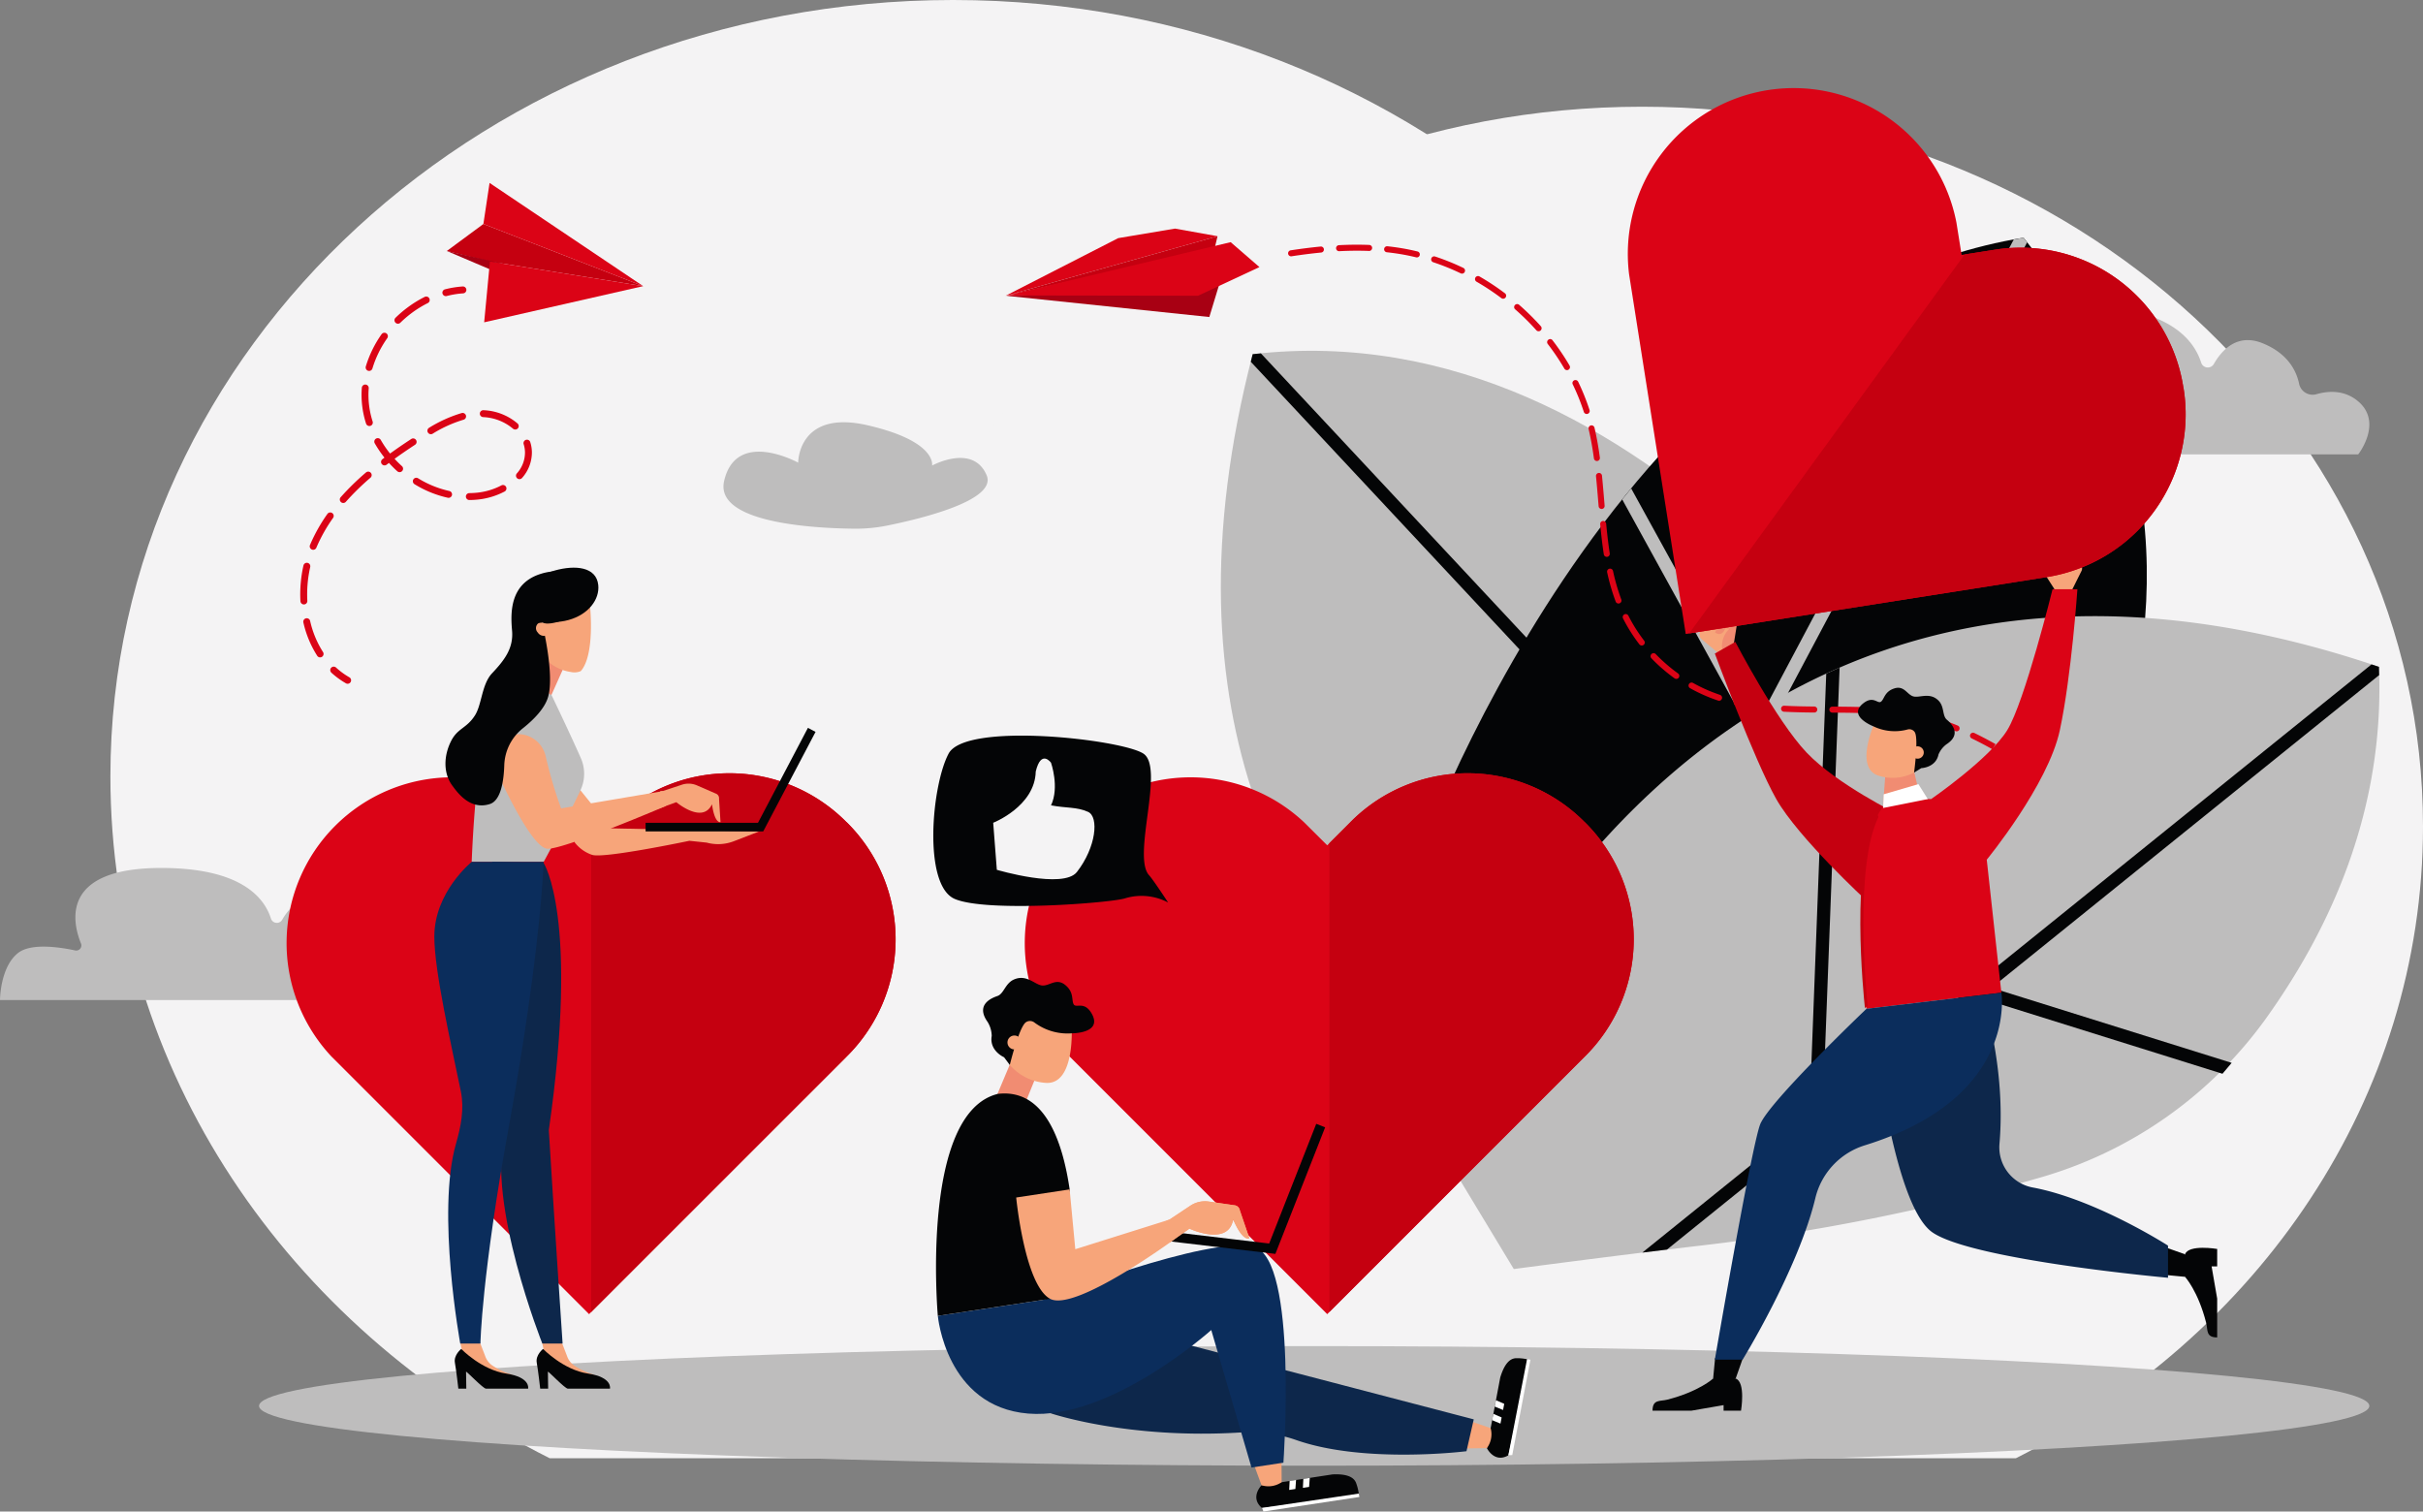
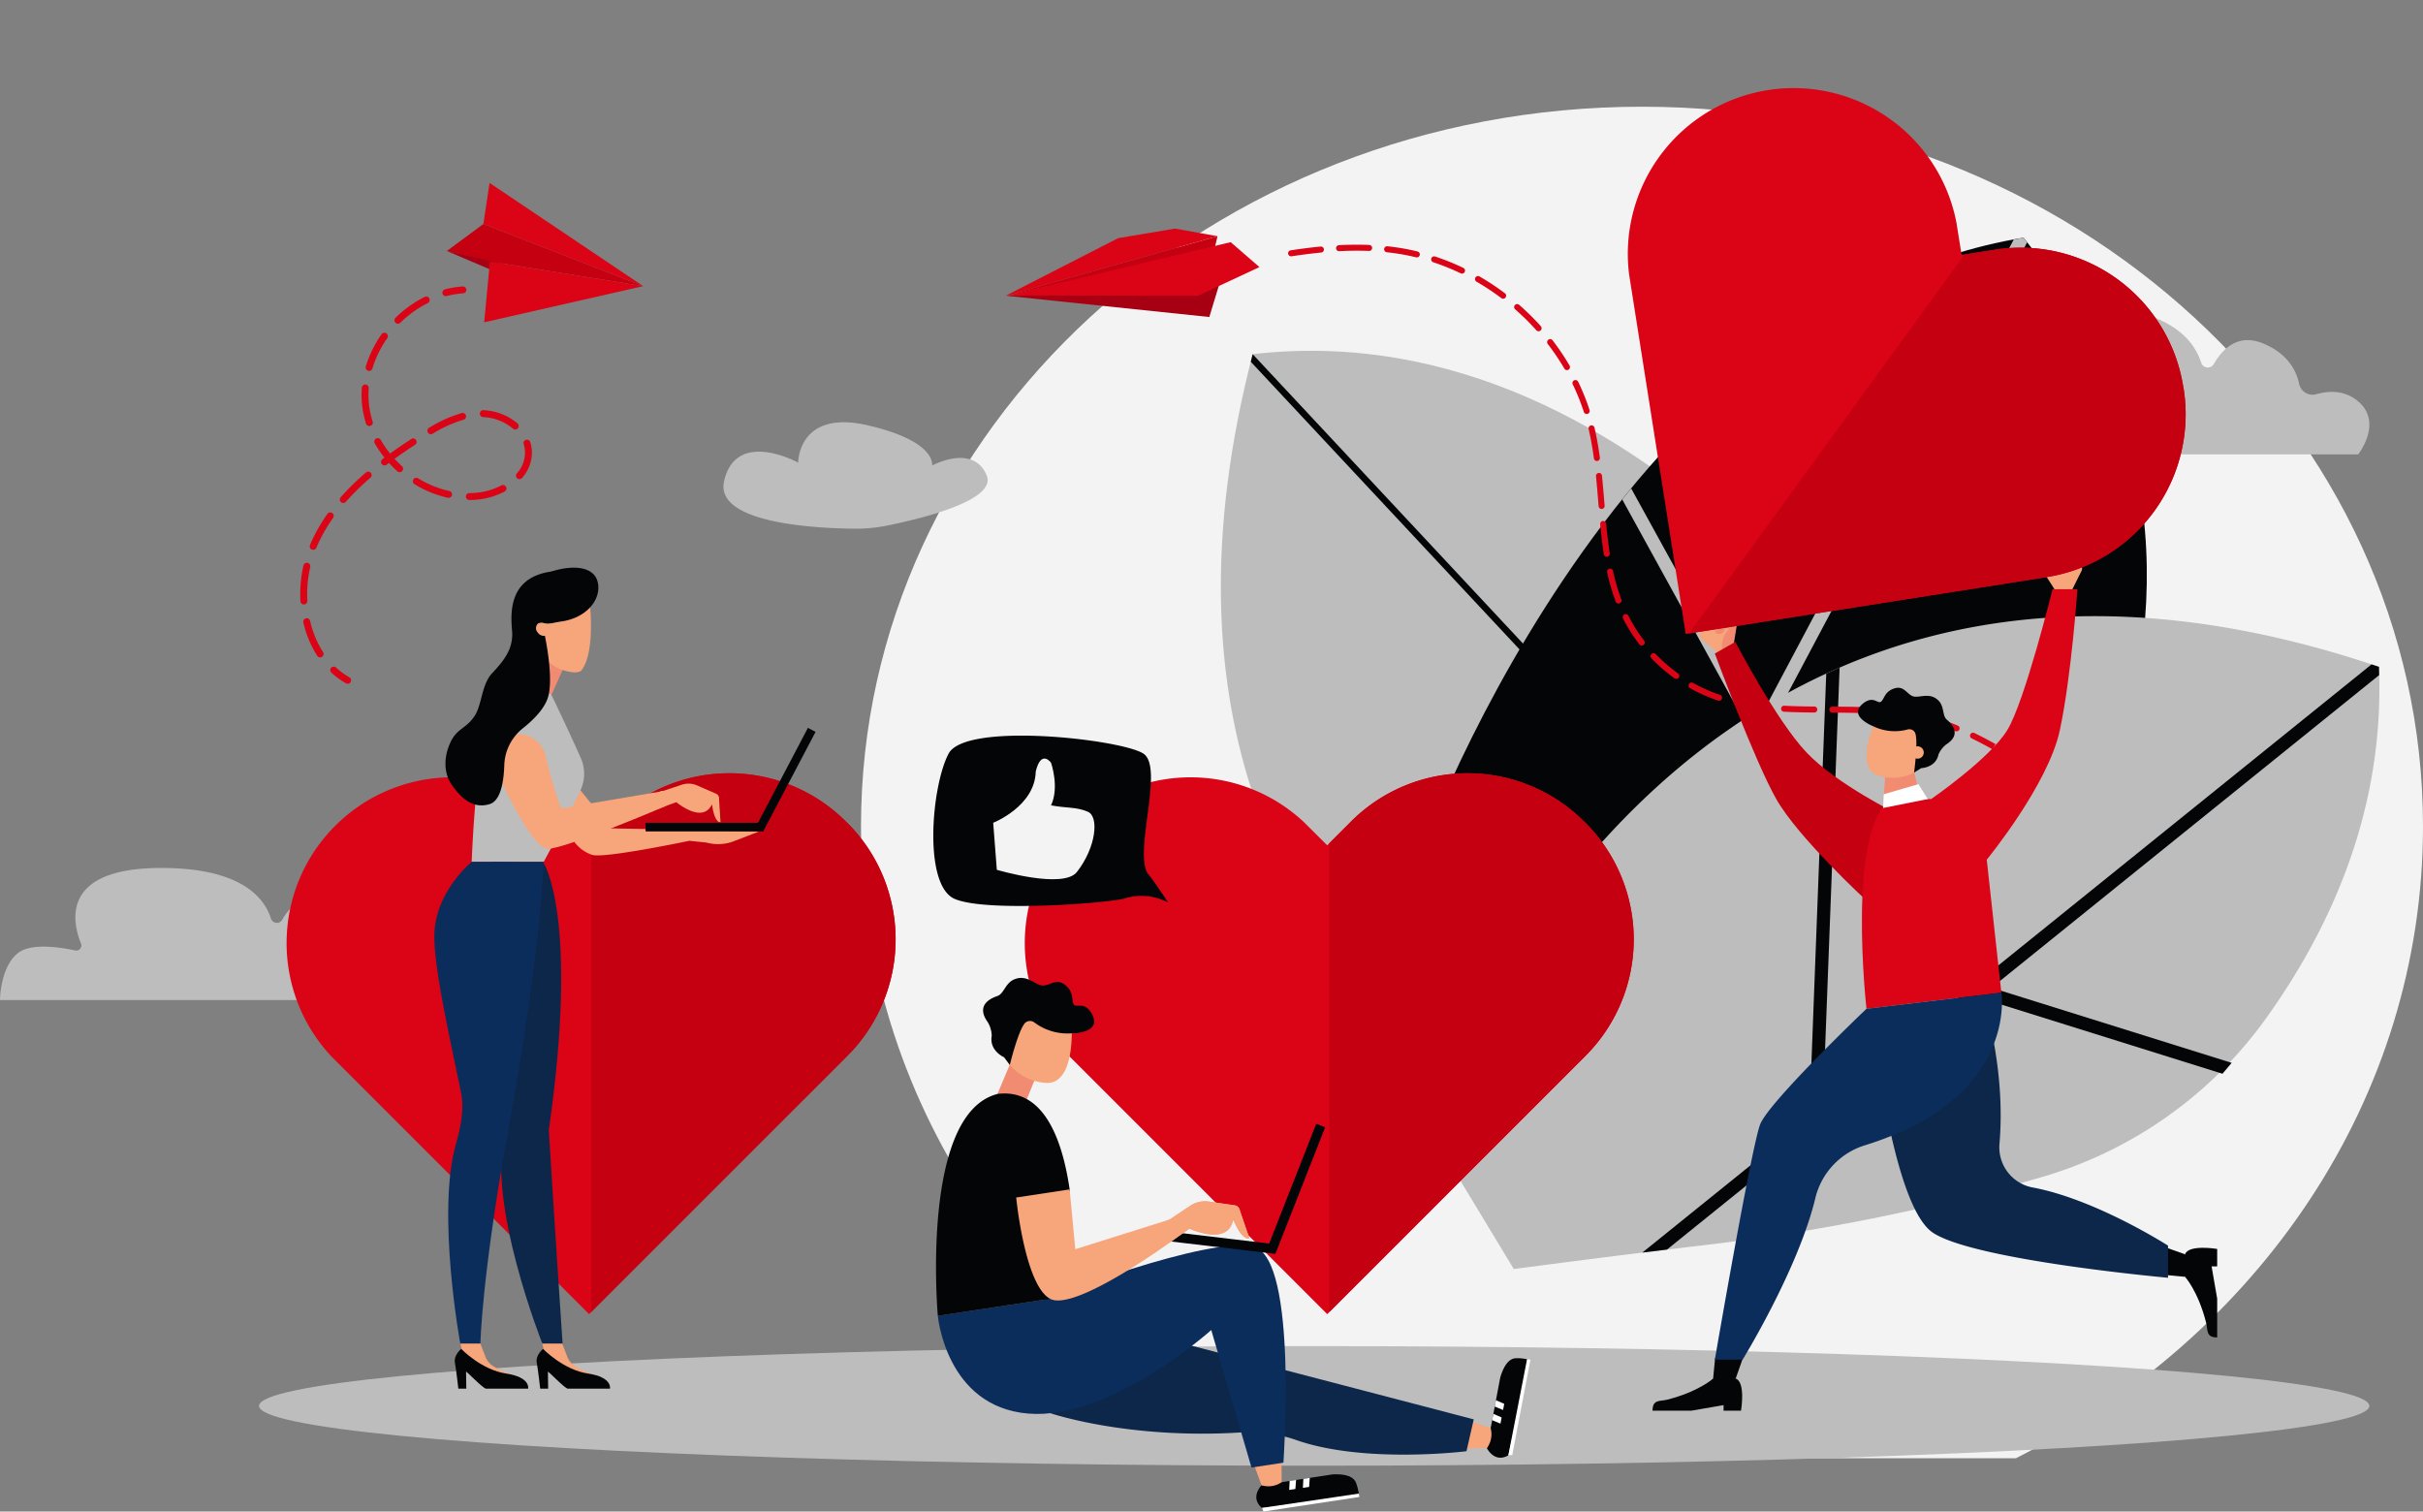
<svg xmlns="http://www.w3.org/2000/svg" width="703.744" height="438.999" viewBox="0 0 703.744 438.999">
  <rect x="0" y="0" width="703.744" height="438.999" fill="#808080" stroke="none" />
  <defs>
    <clipPath id="clip-path">
      <rect id="Rectangle_1892" data-name="Rectangle 1892" width="88.411" height="173.143" fill="none" />
    </clipPath>
    <clipPath id="clip-path-3">
      <rect id="Rectangle_1894" data-name="Rectangle 1894" width="88.411" height="173.143" transform="matrix(0.809, 0.588, -0.588, 0.809, 101.889, 0)" fill="none" />
    </clipPath>
  </defs>
  <g id="Groupe_1449" data-name="Groupe 1449" transform="translate(-195.163 -27.819)">
-     <path id="Tracé_796" data-name="Tracé 796" d="M579.7,451.343C655.723,413.082,707.29,338.75,707.29,253.318c0-124.54-109.579-225.5-244.75-225.5s-244.75,100.959-244.75,225.5c0,85.432,51.568,159.764,127.587,198.025Z" transform="translate(9.437)" fill="#f4f3f4" />
    <path id="Tracé_797" data-name="Tracé 797" d="M707.061,442.221C777.515,406.759,825.31,337.868,825.31,258.689c0-115.426-101.558-209-226.837-209s-226.837,93.571-226.837,209c0,79.179,47.793,148.07,118.248,183.532Z" transform="translate(73.598 9.123)" fill="#f4f3f4" />
    <ellipse id="Ellipse_162" data-name="Ellipse 162" cx="306.46" cy="17.368" rx="306.46" ry="17.368" transform="translate(270.4 418.773)" fill="#bebdbd" />
    <path id="Tracé_798" data-name="Tracé 798" d="M195.163,244.08h119.2s6.465-8.178,0-13.68c-3.568-3.037-7.78-2.722-10.84-1.829a3.57,3.57,0,0,1-4.42-2.794c-.724-3.363-2.957-7.761-9.374-10.361-6.314-2.558-10.306,1.348-12.616,5.361a1.793,1.793,0,0,1-3.242-.332c-2-6.334-8.976-14.73-31.888-14.73-29.143,0-25.905,15.491-23.3,21.93A1.485,1.485,0,0,1,217,229.668c-4.495-.961-12.838-2.206-16.579.731C195.163,234.524,195.163,244.08,195.163,244.08Z" transform="translate(0 74.19)" fill="#bebdbd" />
    <path id="Tracé_799" data-name="Tracé 799" d="M640.158,270.486l-5.793-7.006c-4.763-5.759-5.631-14.145-4.662-21.305l-32-86.65c-35.953-32.887-84.928-61.514-143.067-54.83-55.038,212.02,153.626,258.5,153.626,258.5L644.8,283.047Z" transform="translate(104.356 29.985)" fill="#bebdbd" />
-     <path id="Tracé_800" data-name="Tracé 800" d="M452.077,100.475c-.191.737-.368,1.467-.553,2.2L591.289,252.285,463.677,256.7q.988,1.892,2.014,3.745l129.051-4.462,40.331,43.172,1.668-3.8-80.4-86.062h0l16.911-72.058c-1.108-.82-2.221-1.637-3.347-2.44l-16.7,71.146L454.471,100.247c-.8.078-1.591.135-2.393.227Z" transform="translate(106.915 30.206)" fill="#040506" />
+     <path id="Tracé_800" data-name="Tracé 800" d="M452.077,100.475c-.191.737-.368,1.467-.553,2.2L591.289,252.285,463.677,256.7q.988,1.892,2.014,3.745l129.051-4.462,40.331,43.172,1.668-3.8-80.4-86.062h0l16.911-72.058c-1.108-.82-2.221-1.637-3.347-2.44l-16.7,71.146c-.8.078-1.591.135-2.393.227Z" transform="translate(106.915 30.206)" fill="#040506" />
    <path id="Tracé_801" data-name="Tracé 801" d="M496.369,332.015l-11.312-71.944S541.668,96.3,661.984,76.534C753.382,191.192,641,312.562,641,312.562L516.331,369.679Z" transform="translate(120.9 20.316)" fill="#040506" />
    <path id="Tracé_802" data-name="Tracé 802" d="M504.89,362l-2.16-4.074L575.551,220.7l-37.5-68.156q1.284-1.6,2.6-3.193l37.044,67.318L651.776,77.057c.945-.176,1.883-.367,2.837-.523.359.451.687.9,1.042,1.355l-39.68,74.773,69.438-16.554c.176.656.329,1.308.495,1.963l.414,1.742L613.594,157.15,547.468,281.759l122.8-25.165c-.7,1.464-1.41,2.912-2.126,4.331L545.149,286.13Z" transform="translate(128.27 20.316)" fill="#bebdbd" />
    <path id="Tracé_803" data-name="Tracé 803" d="M665.617,317.152h0a122.324,122.324,0,0,0,65.561-46.192C751.487,242.6,765.658,208.391,764,168.82,556.532,98.542,487.97,302.77,487.97,302.77l24.749,40.956s28.6-3.813,54.891-6.885A607.311,607.311,0,0,0,665.617,317.152Z" transform="translate(122.114 52.666)" fill="#bebdbd" />
    <path id="Tracé_804" data-name="Tracé 804" d="M745.733,164.7c-.723-.245-1.437-.473-2.155-.711L584.222,292.526l4.858-127.6q-1.96.848-3.881,1.736L580.285,295.7l-48.511,39.129,7.156-.874,90.707-73.166h0l70.643,22.095c.9-1.046,1.791-2.1,2.675-3.161l-69.747-21.814,112.58-90.81c-.021-.8-.02-1.6-.054-2.4Z" transform="translate(140.383 56.788)" fill="#040506" />
    <g id="Groupe_1419" data-name="Groupe 1419" transform="translate(492.851 246.752)">
      <path id="Heart" d="M567.837,200.534a47.847,47.847,0,0,0-67.664-.438c-.147.146-.292.29-.438.438l-6.7,6.7-6.732-6.7A48.153,48.153,0,0,0,418.239,268.6l74.795,74.795L567.828,268.6a47.848,47.848,0,0,0,.438-67.665q-.217-.219-.438-.436" transform="translate(-405.239 -180.657)" fill="#db0316" />
      <g id="Groupe_1418" data-name="Groupe 1418" transform="translate(88.412)">
        <g id="Groupe_1417" data-name="Groupe 1417" clip-path="url(#clip-path)">
          <path id="Heart-2" data-name="Heart" d="M567.837,200.534a47.847,47.847,0,0,0-67.664-.438c-.147.146-.292.29-.438.438l-6.7,6.7-6.732-6.7A48.153,48.153,0,0,0,418.239,268.6l74.795,74.795L567.828,268.6a47.848,47.848,0,0,0,.438-67.665q-.217-.219-.438-.436" transform="translate(-493.651 -180.657)" fill="#c50010" />
        </g>
      </g>
    </g>
    <g id="Groupe_1422" data-name="Groupe 1422" transform="translate(278.461 246.752)">
      <path id="Heart-3" data-name="Heart" d="M416.542,200.534a47.847,47.847,0,0,0-67.664-.438c-.146.146-.292.29-.436.438l-6.7,6.7-6.732-6.7A48.153,48.153,0,0,0,266.945,268.6l74.795,74.795,74.8-74.795a47.848,47.848,0,0,0,.436-67.665c-.145-.146-.291-.292-.436-.436" transform="translate(-253.946 -180.657)" fill="#db0316" />
      <g id="Groupe_1421" data-name="Groupe 1421" transform="translate(88.411)">
        <g id="Groupe_1420" data-name="Groupe 1420" clip-path="url(#clip-path)">
          <path id="Heart-4" data-name="Heart" d="M416.542,200.534a47.847,47.847,0,0,0-67.664-.438c-.146.146-.292.29-.436.438l-6.7,6.7-6.732-6.7A48.153,48.153,0,0,0,266.945,268.6l74.795,74.795,74.8-74.795a47.848,47.848,0,0,0,.436-67.665c-.145-.146-.291-.292-.436-.436" transform="translate(-342.357 -180.657)" fill="#c50010" />
        </g>
      </g>
    </g>
    <path id="Tracé_805" data-name="Tracé 805" d="M583.788,133.667H718.009s7.279-9.208,0-15.4c-4.017-3.419-8.76-3.066-12.205-2.062a4.016,4.016,0,0,1-4.977-3.146c-.816-3.785-3.331-8.739-10.557-11.667-7.108-2.879-11.6,1.518-14.206,6.037a2.018,2.018,0,0,1-3.65-.373c-2.253-7.133-10.106-16.588-35.907-16.588-32.815,0-29.169,17.444-26.235,24.695a1.672,1.672,0,0,1-1.9,2.28c-5.062-1.083-14.457-2.484-18.67.823C583.788,122.908,583.788,133.667,583.788,133.667Z" transform="translate(162.075 26.126)" fill="#bebdbd" />
    <g id="Groupe_1425" data-name="Groupe 1425" transform="translate(347.582 200.063)">
      <g id="Groupe_1424" data-name="Groupe 1424">
        <path id="Tracé_806" data-name="Tracé 806" d="M313.712,168.2l-4.182,9.341-6.806-6.133,4.8-13.608Z" transform="translate(-302.724 -145.856)" fill="#f18c72" />
        <g id="Groupe_1423" data-name="Groupe 1423" transform="translate(4.636)">
          <path id="Tracé_807" data-name="Tracé 807" d="M314.766,172.3a4.654,4.654,0,0,0,2.86-.262c4.138-4.688,2.718-18.5,2.718-18.5L315.5,149.37l-7.408,3.458-1.931,7.587c-.516,2.5.191,6.894,1.9,8.793h0A12.9,12.9,0,0,0,314.766,172.3Z" transform="translate(-305.995 -149.37)" fill="#f7a57a" />
        </g>
      </g>
    </g>
    <path id="Tracé_808" data-name="Tracé 808" d="M314.709,207.727a10.7,10.7,0,0,0,5.021,3.579c3.347,1.151,28.27-4.08,28.27-4.08l5.005.524a12.718,12.718,0,0,0,7.928-.41l7.329-2.834-43-.9L308.8,183.17Z" transform="translate(47.394 64.789)" fill="#f7a57a" />
    <path id="Tracé_809" data-name="Tracé 809" d="M307.26,167.4S297.324,180.124,295,188.491s-3.157,31.432-3.157,31.432h20.907s6-10.882,10.663-20.753a11.293,11.293,0,0,0,.129-9.381c-3.412-7.73-8.538-18.364-8.538-18.364Z" transform="translate(40.322 58.212)" fill="#bebdbd" />
    <g id="Groupe_1427" data-name="Groupe 1427" transform="translate(351.009 417.347)">
      <g id="Groupe_1426" data-name="Groupe 1426" transform="translate(1.526)">
        <path id="Tracé_810" data-name="Tracé 810" d="M311.88,302.706l1.658,4.314a5.541,5.541,0,0,0,2.259,2.867,21.7,21.7,0,0,0,5.709,2.593c-3.324,2.837-8.613-.126-11.637-2.222a7.4,7.4,0,0,1-2.957-4.284l-.693-3.268Z" transform="translate(-306.219 -302.706)" fill="#f7a57a" />
      </g>
      <path id="Tracé_811" data-name="Tracé 811" d="M307.029,304.289s-2.249,1.767-1.836,4.019,1,7.526,1,7.526h2.31l-.071-4.919c.007-.322,4.957,4.919,5.794,4.919h12.231s.812-3.317-6.37-4.384S307.029,304.289,307.029,304.289Z" transform="translate(-305.142 -302.046)" fill="#040506" />
    </g>
    <g id="Groupe_1429" data-name="Groupe 1429" transform="translate(327.237 417.347)">
      <g id="Groupe_1428" data-name="Groupe 1428" transform="translate(1.527)">
        <path id="Tracé_812" data-name="Tracé 812" d="M295.1,302.706l1.658,4.314a5.541,5.541,0,0,0,2.259,2.867,21.744,21.744,0,0,0,5.709,2.593c-3.323,2.837-8.611-.126-11.637-2.222a7.4,7.4,0,0,1-2.957-4.284l-.692-3.268Z" transform="translate(-289.444 -302.706)" fill="#f7a57a" />
      </g>
      <path id="Tracé_813" data-name="Tracé 813" d="M290.253,304.289s-2.247,1.767-1.836,4.019,1,7.526,1,7.526h2.311l-.072-4.919c.007-.322,4.957,4.919,5.8,4.919h12.229s.812-3.317-6.37-4.384S290.253,304.289,290.253,304.289Z" transform="translate(-288.367 -302.046)" fill="#040506" />
    </g>
    <path id="Tracé_814" data-name="Tracé 814" d="M311,204.831s10.374,15.551,1.495,77.541c1.4,23.431,4,61.992,4,61.992h-5.889s-16.324-41.072-10.846-61.531c1.3-20.264-3.72-78.367-3.72-78.367Z" transform="translate(42.072 73.67)" fill="#0d274b" />
    <path id="Tracé_815" data-name="Tracé 815" d="M295.043,204.465s-10.859,8.735-10.859,21.7c0,10.174,4.9,31.25,7.716,45.047,1.02,5.008-.011,10.181-1.421,15.094-5.742,20.009,1.236,58.054,1.236,58.054h5.858s.322-19.568,8.334-63.436c9.2-50.385,10.044-76.462,10.044-76.462Z" transform="translate(37.126 73.67)" fill="#0b2d5c" />
    <g id="Groupe_1430" data-name="Groupe 1430" transform="translate(382.676 239.216)">
      <path id="Tracé_816" data-name="Tracé 816" d="M361.645,207.081H327.49v-2.51h32.639l14.5-27.57,2.221,1.168Z" transform="translate(-327.49 -177.001)" fill="#040506" />
    </g>
    <path id="Tracé_817" data-name="Tracé 817" d="M296.043,186.177s10.907,25.394,16.152,25.394,34.268-12.413,34.268-12.413l-.771-4.333-29.636,5.021a130.059,130.059,0,0,1-4.45-15.029,8.268,8.268,0,0,0-6.392-6.384C298.207,177.108,296.043,186.177,296.043,186.177Z" transform="translate(42.072 62.758)" fill="#f7a57a" />
    <path id="Tracé_818" data-name="Tracé 818" d="M314.514,159.787s3.234,1.956,13.136-4.394c1.518.4-.9-13.876-13.716-9.684-8.969,2.936-8.539,11.617-8.125,16.421.446,5.189-2.255,8.613-5.821,12.408-2.993,3.183-2.946,9.036-4.94,12.185-2.453,3.876-5.053,3.65-7,7.581-2.036,4.115-2.315,9.146.411,12.84,1.549,2.1,5.161,7.163,10.877,5.359,3.208-1.012,4.073-6.613,4.214-11.332A14.29,14.29,0,0,1,309,190.449c3.083-2.454,6.449-5.817,7.35-9.326C318.119,174.24,314.514,159.787,314.514,159.787Z" transform="translate(38.079 48.844)" fill="#040506" />
    <path id="Tracé_819" data-name="Tracé 819" d="M305.613,155.686a2.1,2.1,0,0,1,2.708.723,1.813,1.813,0,0,1-.055,2.637,2.1,2.1,0,0,1-2.708-.723A1.812,1.812,0,0,1,305.613,155.686Z" transform="translate(45.817 53.221)" fill="#f7a57a" />
    <path id="Tracé_820" data-name="Tracé 820" d="M347.732,192.825a1.423,1.423,0,0,0-.847-1.468l-5.573-2.423a6.115,6.115,0,0,0-4.357-.194l-5.527,1.835-.747.03-.6,5.141c1.105-.405,1.751-.656,1.751-.656l3.5-1.271s7.628,6.465,10.354.6c.816,5.814,2.473,5.168,2.473,5.168Z" transform="translate(56.269 66.982)" fill="#f7a57a" />
    <path id="Tracé_821" data-name="Tracé 821" d="M302.845,155.109c1.1,3.973,6.744,5.879,12.612,4.258s9.052-6.027,8.637-10.128c-.544-5.385-6.744-5.878-12.61-4.257S301.748,151.137,302.845,155.109Z" transform="translate(44.831 48.523)" fill="#040506" />
    <path id="Tracé_822" data-name="Tracé 822" d="M454.186,333.172l20.617-3.157c2.782-.129,5.96.184,6.833,2.48a13.961,13.961,0,0,1,.775,3.1c-.6.968-28.09,4.152-28.09,4.152l-.133-.081C450.761,336.617,454.186,333.172,454.186,333.172Z" transform="translate(107.39 126.02)" fill="#040506" />
    <path id="Tracé_823" data-name="Tracé 823" d="M481.924,333.943l-28.09,4.151.409,1.055,27.87-4.234Z" transform="translate(107.878 127.669)" fill="#fff" />
    <g id="Groupe_1431" data-name="Groupe 1431" transform="translate(569.598 457.659)">
      <path id="Tracé_824" data-name="Tracé 824" d="M459.535,331.423l1.859-.27-.194,2.615-1.8.274Z" transform="translate(-459.399 -331.154)" fill="#fff" />
    </g>
    <g id="Groupe_1432" data-name="Groupe 1432" transform="translate(573.58 457.054)">
      <path id="Tracé_825" data-name="Tracé 825" d="M462.345,331l1.859-.27-.194,2.615-1.8.274Z" transform="translate(-462.209 -330.727)" fill="#fff" />
    </g>
    <path id="Tracé_826" data-name="Tracé 826" d="M452,327.91l2.459,6.653h0a6.76,6.76,0,0,0,5.548-.709l.292-.186-.05-7.013Z" transform="translate(107.115 124.629)" fill="#f7a57a" />
    <path id="Tracé_827" data-name="Tracé 827" d="M499.92,332.308l3.877-20.495c.8-2.665,2.155-5.559,4.61-5.62a13.926,13.926,0,0,1,3.178.3c.714.887-5.423,27.873-5.423,27.873l-.12.1C502.031,336.682,499.92,332.308,499.92,332.308Z" transform="translate(127.098 116.094)" fill="#040506" />
    <path id="Tracé_828" data-name="Tracé 828" d="M509.748,306.4l-5.424,27.873,1.131-.035,5.272-27.693Z" transform="translate(128.935 116.183)" fill="#fff" />
    <g id="Groupe_1433" data-name="Groupe 1433" transform="translate(628.539 438.443)">
      <path id="Tracé_829" data-name="Tracé 829" d="M500.993,319.436l.364-1.843,2.4,1.052-.341,1.79Z" transform="translate(-500.993 -317.593)" fill="#fff" />
    </g>
    <g id="Groupe_1434" data-name="Groupe 1434" transform="translate(629.292 434.487)">
      <path id="Tracé_830" data-name="Tracé 830" d="M501.524,316.644l.364-1.843,2.4,1.053-.341,1.789Z" transform="translate(-501.524 -314.802)" fill="#fff" />
    </g>
    <path id="Tracé_831" data-name="Tracé 831" d="M494.915,327.109l7.092-.106h0a6.765,6.765,0,0,0,1.176-5.468l-.078-.337-6.63-2.286Z" transform="translate(125.011 121.399)" fill="#f7a57a" />
    <path id="Tracé_832" data-name="Tracé 832" d="M410.522,324.533s22.432,7.629,55.315,5.555a40.773,40.773,0,0,1,16,2.216c19.912,6.958,49.439,3.239,49.439,3.239l2.113-9.252-98.442-25.7Z" transform="translate(89.815 113.758)" fill="#0d274b" />
    <path id="Tracé_833" data-name="Tracé 833" d="M403.358,245.928l-4.027,9.564,8.173,2.438,3.151-7.751Z" transform="translate(85.148 90.962)" fill="#f18c72" />
    <path id="Tracé_834" data-name="Tracé 834" d="M403.659,234.05l-2.444,12.932a2.031,2.031,0,0,1,1.165,2.938,2.421,2.421,0,0,1-.014.993,15.08,15.08,0,0,0,10.74,5.41c8.46.412,7.37-16.4,7.37-16.4Z" transform="translate(85.933 86.008)" fill="#f7a57a" />
    <path id="Tracé_835" data-name="Tracé 835" d="M399.169,245.079a8.05,8.05,0,0,0-1.19-4.034c-3.618-5.07,1.178-6.965,2.855-7.546,1.856-.643,2.247-3.633,4.722-4.757,3.778-1.716,6.214,1.6,8.339,1.719s4.044-2.283,6.653-.133,1.722,4.393,2.432,5.6,3.108-1.076,5.243,2.715c3.246,5.769-5.845,5.7-5.845,5.7a16.069,16.069,0,0,1-10.823-3.149A2.1,2.1,0,0,0,409,241.2c-1.981,1.674-4.583,12.327-4.583,12.327l-1.661-2.233S398.406,249.436,399.169,245.079Z" transform="translate(84.034 83.589)" fill="#040506" />
-     <path id="Tracé_836" data-name="Tracé 836" d="M401.681,242.376a2.019,2.019,0,1,0,1.693-2.3A2.021,2.021,0,0,0,401.681,242.376Z" transform="translate(86.118 88.512)" fill="#f7a57a" />
    <path id="Tracé_837" data-name="Tracé 837" d="M387.383,303.534s2.338,26.4,26.248,28.383S466.8,307.654,466.8,307.654l11.688,39.934,9.269-1.409s4.268-58.978-8.464-62.639-61.32,15.347-61.32,15.347Z" transform="translate(80.165 106.452)" fill="#0b2d5c" />
    <path id="Tracé_838" data-name="Tracé 838" d="M387.538,316.52l39.309-5.973a83.27,83.27,0,0,1-3.151-17.566,32.657,32.657,0,0,1,2.178-12.865c-2.147-15.019-7.615-29.642-20.9-28.063C382.286,257.607,387.538,316.52,387.538,316.52Z" transform="translate(80.01 93.467)" fill="#040506" />
    <path id="Tracé_839" data-name="Tracé 839" d="M479.269,258.155,465.6,292.918,430.922,288.8l-.327,2.761,36.807,4.366,14.453-36.758Z" transform="translate(98.186 96.061)" fill="#040506" />
    <path id="Tracé_840" data-name="Tracé 840" d="M403.445,273.953l15.527-2.358,1.642,17.37,27.357-8.606,6.072-4.036a7.65,7.65,0,0,1,5.328-1.2l7.532,1.093a1.783,1.783,0,0,1,1.506,1.495l2.741,8.023s-1.79,1.326-4.689-5.432c-1.362,7.991-12.7,2.688-12.7,2.688l-3.808,2.687s-29.293,21.661-36.665,17.688S403.445,273.953,403.445,273.953Z" transform="translate(86.864 101.666)" fill="#f7a57a" />
    <path id="Tracé_841" data-name="Tracé 841" d="M455.568,276.7a1.783,1.783,0,0,0-1.506-1.495l-7.532-1.093a7.65,7.65,0,0,0-5.328,1.2l-6.072,4.036-.894.282.974,6.406c1.2-.853,1.9-1.369,1.9-1.369l3.808-2.687s11.342,5.3,12.7-2.688c2.9,6.756,4.689,5.432,4.689,5.432Z" transform="translate(99.705 102.682)" fill="#f7a57a" />
    <path id="Tracé_842" data-name="Tracé 842" d="M401.279,94.173l32.694-16.733,16.51-2.769,12.342,2.211Z" transform="translate(85.96 19.54)" fill="#db0316" />
    <path id="Tracé_843" data-name="Tracé 843" d="M401.279,93.523l60.666-13.588.879-3.7" transform="translate(85.96 20.19)" fill="#c50010" />
    <path id="Tracé_844" data-name="Tracé 844" d="M463.294,86.169l-.081.123-2.818,9.264-59.009-6.17Z" transform="translate(86.005 24.335)" fill="#a80013" />
    <path id="Tracé_845" data-name="Tracé 845" d="M474.886,84.689l-8.368-7.237L401.557,92.926l55.5.087Z" transform="translate(86.076 20.699)" fill="#db0316" />
    <g id="Groupe_1435" data-name="Groupe 1435" transform="translate(569.282 98.886)">
      <path id="Tracé_846" data-name="Tracé 846" d="M548.266,170.518a45.136,45.136,0,0,1-5.711-2.694.875.875,0,0,0-.855,1.528,47.006,47.006,0,0,0,5.933,2.8q1.1.427,2.209.8a.866.866,0,0,0,.776-.109.852.852,0,0,0,.33-.441.873.873,0,0,0-.55-1.107Q549.327,170.927,548.266,170.518Z" transform="translate(-424.946 -40.543)" fill="#db0316" />
      <path id="Tracé_847" data-name="Tracé 847" d="M468.645,78.35c-2.739.265-5.593.625-8.726,1.1a.875.875,0,0,0,.264,1.73c3.1-.473,5.925-.829,8.631-1.09a.876.876,0,0,0-.169-1.743Z" transform="translate(-459.176 -77.814)" fill="#db0316" />
      <path id="Tracé_848" data-name="Tracé 848" d="M479.111,79.634a.875.875,0,0,0-.463-1.594c-2.8-.112-5.775-.088-8.825.072a.875.875,0,0,0,.092,1.747c3-.157,5.913-.181,8.665-.071A.862.862,0,0,0,479.111,79.634Z" transform="translate(-455.081 -77.97)" fill="#db0316" />
      <path id="Tracé_849" data-name="Tracé 849" d="M534.972,161.961a.861.861,0,0,0-1.236-.023.872.872,0,0,0-.023,1.236A48.806,48.806,0,0,0,540.439,169a.876.876,0,0,0,1.008.008.852.852,0,0,0,.213-.21.875.875,0,0,0-.2-1.22A47.469,47.469,0,0,1,534.972,161.961Z" transform="translate(-428.193 -43.056)" fill="#db0316" />
      <path id="Tracé_850" data-name="Tracé 850" d="M533.828,162.631a.874.874,0,0,0,.16-1.227q-.712-.929-1.38-1.89a45.251,45.251,0,0,1-3.194-5.358.875.875,0,0,0-1.175-.387.885.885,0,0,0-.387,1.176,47.154,47.154,0,0,0,3.317,5.566q.693,1,1.433,1.958a.874.874,0,0,0,1.192.186Z" transform="translate(-430.574 -46.398)" fill="#db0316" />
      <path id="Tracé_851" data-name="Tracé 851" d="M528.176,154.445a.868.868,0,0,0,.51-1.125,59.882,59.882,0,0,1-2.4-8.267.874.874,0,1,0-1.708.373,60.846,60.846,0,0,0,2.476,8.508A.872.872,0,0,0,528.176,154.445Z" transform="translate(-431.91 -50.281)" fill="#db0316" />
      <path id="Tracé_852" data-name="Tracé 852" d="M512.45,98.74q1.05,1.367,2.034,2.783c.986,1.424,1.926,2.9,2.792,4.374a.873.873,0,0,0,1.2.315c.02-.011.038-.024.058-.037a.876.876,0,0,0,.255-1.159c-.887-1.519-1.851-3.03-2.864-4.491q-1.005-1.45-2.084-2.853a.833.833,0,0,0-1.227-.16A.876.876,0,0,0,512.45,98.74Z" transform="translate(-437.034 -69.904)" fill="#db0316" />
      <path id="Tracé_853" data-name="Tracé 853" d="M517.546,106.965a63.87,63.87,0,0,1,3.218,8,.876.876,0,0,0,1.1.563.919.919,0,0,0,.227-.113.874.874,0,0,0,.333-.989,65.411,65.411,0,0,0-3.306-8.219.875.875,0,1,0-1.576.761Z" transform="translate(-434.869 -66.402)" fill="#db0316" />
      <path id="Tracé_854" data-name="Tracé 854" d="M505.81,91.676a71.193,71.193,0,0,1,6.146,6.069.874.874,0,0,0,1.149.136,1.017,1.017,0,0,0,.086-.068.876.876,0,0,0,.068-1.236,73.261,73.261,0,0,0-6.3-6.218.875.875,0,1,0-1.154,1.316Z" transform="translate(-439.852 -72.895)" fill="#db0316" />
      <path id="Tracé_855" data-name="Tracé 855" d="M497.1,85.3a.875.875,0,0,0,.758-1.577,69.278,69.278,0,0,0-8.21-3.317.875.875,0,0,0-.548,1.662A67.37,67.37,0,0,1,497.1,85.3Z" transform="translate(-446.949 -76.973)" fill="#db0316" />
      <path id="Tracé_856" data-name="Tracé 856" d="M523.991,135.212a.874.874,0,0,0,.8-.944l-.089-1.1c-.211-2.544-.421-5.09-.676-7.627a.875.875,0,1,0-1.742.176c.255,2.527.463,5.062.672,7.594l.092,1.1A.874.874,0,0,0,523.991,135.212Z" transform="translate(-432.859 -58.461)" fill="#db0316" />
      <path id="Tracé_857" data-name="Tracé 857" d="M505.132,90.8a.873.873,0,0,0,1.025.02.856.856,0,0,0,.2-.193.873.873,0,0,0-.173-1.224,72.558,72.558,0,0,0-7.38-4.883.875.875,0,1,0-.874,1.516A70.718,70.718,0,0,1,505.132,90.8Z" transform="translate(-443.197 -75.288)" fill="#db0316" />
      <path id="Tracé_858" data-name="Tracé 858" d="M599.438,179.653c1.939.937,3.938,1.987,6.062,3.176.084-.159.159-.316.245-.473.193-.354.408-.7.619-1.049-2.158-1.207-4.192-2.276-6.164-3.229a.875.875,0,1,0-.762,1.576Z" transform="translate(-400.886 -36.258)" fill="#db0316" />
      <path id="Tracé_859" data-name="Tracé 859" d="M523.932,134.6a.872.872,0,0,0-.788.954c.323,3.418.659,6.2,1.054,8.738a.875.875,0,0,0,1.729-.269c-.39-2.507-.721-5.25-1.043-8.634A.872.872,0,0,0,523.932,134.6Z" transform="translate(-432.5 -54.356)" fill="#db0316" />
      <path id="Tracé_860" data-name="Tracé 860" d="M590.83,174.516a.875.875,0,1,0-.453,1.691,67.093,67.093,0,0,1,8.166,2.786.875.875,0,1,0,.666-1.618A68.878,68.878,0,0,0,590.83,174.516Z" transform="translate(-404.73 -37.719)" fill="#db0316" />
      <path id="Tracé_861" data-name="Tracé 861" d="M551.529,171.222a.875.875,0,0,0-.391,1.7,70.578,70.578,0,0,0,8.735,1.407.877.877,0,0,0,.959-.781.873.873,0,0,0-.781-.959A69.645,69.645,0,0,1,551.529,171.222Z" transform="translate(-421.107 -39.089)" fill="#db0316" />
      <path id="Tracé_862" data-name="Tracé 862" d="M521.429,115.023a.875.875,0,0,0-.65,1.051c.608,2.595,1.112,5.382,1.538,8.521a.875.875,0,0,0,.983.751.888.888,0,0,0,.383-.149.872.872,0,0,0,.367-.836c-.432-3.2-.945-6.038-1.569-8.687A.875.875,0,0,0,521.429,115.023Z" transform="translate(-433.495 -62.527)" fill="#db0316" />
      <path id="Tracé_863" data-name="Tracé 863" d="M580.928,172.935a.875.875,0,0,0-.129,1.744,82.662,82.662,0,0,1,8.587,1.049.874.874,0,1,0,.312-1.72A83.856,83.856,0,0,0,580.928,172.935Z" transform="translate(-408.791 -38.367)" fill="#db0316" />
      <path id="Tracé_864" data-name="Tracé 864" d="M482.883,78.687q-1.526-.23-3.057-.394a.875.875,0,0,0-.187,1.74q1.494.159,2.983.383c1.841.278,3.7.643,5.517,1.088a.875.875,0,1,0,.415-1.7C486.683,79.348,484.774,78.972,482.883,78.687Z" transform="translate(-450.968 -77.837)" fill="#db0316" />
      <path id="Tracé_865" data-name="Tracé 865" d="M561.159,172.461a.875.875,0,1,0-.091,1.747c3.161.166,6.354.213,8.78.235a.86.86,0,0,0,.507-.156.875.875,0,0,0-.489-1.594C567.456,172.672,564.289,172.627,561.159,172.461Z" transform="translate(-417.029 -38.563)" fill="#db0316" />
      <path id="Tracé_866" data-name="Tracé 866" d="M570.995,172.645a.874.874,0,1,0-.01,1.749c2.654.013,5.735.034,8.723.135a.876.876,0,1,0,.058-1.75C576.754,172.678,573.659,172.656,570.995,172.645Z" transform="translate(-412.909 -38.486)" fill="#db0316" />
    </g>
    <path id="Tracé_867" data-name="Tracé 867" d="M297.366,73.727l-10.622,7.844,12.522,3.064,44.509,7.141Z" transform="translate(38.194 19.146)" fill="#c50010" />
    <path id="Tracé_868" data-name="Tracé 868" d="M286.744,79.262l19.684,8.375-3.487-4.722Z" transform="translate(38.194 21.454)" fill="#a80013" />
    <path id="Tracé_869" data-name="Tracé 869" d="M294.24,77.237l1.794-11.926,44.614,29.975Z" transform="translate(41.32 15.636)" fill="#db0316" />
    <path id="Tracé_870" data-name="Tracé 870" d="M340.582,88.566l-44.509-7.141L294.4,99.073Z" transform="translate(41.387 22.356)" fill="#db0316" />
    <g id="Groupe_1439" data-name="Groupe 1439" transform="translate(282.369 111.016)">
      <g id="Groupe_1436" data-name="Groupe 1436" transform="translate(41.283 0)">
        <path id="Tracé_871" data-name="Tracé 871" d="M286.033,88.933a1.006,1.006,0,0,1,.558-1.57,28.242,28.242,0,0,1,5.142-.83,1,1,0,1,1,.133,2,26.122,26.122,0,0,0-4.775.772A1.006,1.006,0,0,1,286.033,88.933Z" transform="translate(-285.836 -86.53)" fill="#db0316" />
      </g>
      <g id="Groupe_1437" data-name="Groupe 1437" transform="translate(0 2.93)">
        <path id="Tracé_872" data-name="Tracé 872" d="M261.648,192.961c-.013-.018-.026-.035-.035-.052a30.22,30.22,0,0,1-4-9.647,1,1,0,1,1,1.958-.451,28.244,28.244,0,0,0,3.725,9.008,1,1,0,0,1-1.651,1.142Zm-4.7-15.355a.988.988,0,0,1-.194-.543,37.947,37.947,0,0,1,.881-10.353,1.005,1.005,0,0,1,1.961.442,35.92,35.92,0,0,0-.837,9.806,1,1,0,0,1-1.811.648Zm2.705-15.87a1,1,0,0,1-.12-.982l.191-.448a48.429,48.429,0,0,1,4.869-8.577,1,1,0,1,1,1.641,1.158,46.439,46.439,0,0,0-4.668,8.22l-.177.417a1,1,0,0,1-1.736.213Zm8.733-13.594a1,1,0,0,1,.057-1.261,74.515,74.515,0,0,1,7.346-7.189,1,1,0,1,1,1.308,1.523,73.07,73.07,0,0,0-7.15,7,1,1,0,0,1-1.417.088A1.137,1.137,0,0,1,268.388,148.142Zm11.988-10.911a1,1,0,0,1,.2-1.4c.2-.149.391-.3.59-.444a32.821,32.821,0,0,1-2.823-4.158,1,1,0,0,1,1.746-.993,30.468,30.468,0,0,0,2.7,3.959c1.892-1.37,3.915-2.759,6.156-4.227a1,1,0,1,1,1.1,1.679c-2.161,1.417-4.118,2.759-5.946,4.078q1.016,1.112,2.138,2.127a1,1,0,1,1-1.346,1.491,33.354,33.354,0,0,1-2.419-2.423q-.34.253-.676.509a1,1,0,0,1-1.407-.191Zm-4.413-11.458a.931.931,0,0,1-.149-.292,27.225,27.225,0,0,1-1.224-10.394,1,1,0,0,1,2,.15,25.222,25.222,0,0,0,1.134,9.635,1,1,0,0,1-1.764.9Zm13.655,17.071a1,1,0,0,1,1.332-1.452A29.369,29.369,0,0,0,300,145.073a1,1,0,0,1-.431,1.963A31.411,31.411,0,0,1,289.9,143.1,1.022,1.022,0,0,1,289.618,142.844ZM275.9,109.789a1.006,1.006,0,0,1-.156-.886,32.517,32.517,0,0,1,4.58-9.364,1,1,0,0,1,1.644,1.155,30.417,30.417,0,0,0-4.3,8.786,1,1,0,0,1-1.77.309Zm29.11,37.5a1,1,0,0,1,.8-1.6,24.545,24.545,0,0,0,2.512-.152,19.453,19.453,0,0,0,6.8-2.09,1,1,0,1,1,.932,1.778,21.424,21.424,0,0,1-7.5,2.307,26.16,26.16,0,0,1-2.721.164A1,1,0,0,1,305.01,147.287Zm-11.176-19.12c-.02-.027-.038-.055-.057-.085a1.006,1.006,0,0,1,.353-1.376,39.228,39.228,0,0,1,9.463-4.272,1,1,0,1,1,.534,1.936,37.32,37.32,0,0,0-8.974,4.066A1,1,0,0,1,293.834,128.166ZM284.27,96.077a1.007,1.007,0,0,1,.1-1.312A34.192,34.192,0,0,1,288,91.676,32.683,32.683,0,0,1,292.85,88.7a1,1,0,0,1,.894,1.8,30.839,30.839,0,0,0-4.554,2.789,32.347,32.347,0,0,0-3.408,2.908,1,1,0,0,1-1.42-.014A1.09,1.09,0,0,1,284.27,96.077Zm35.292,45.146a1,1,0,0,1,.047-1.25,9.067,9.067,0,0,0,2.367-6.181,8.232,8.232,0,0,0-.383-2.311,1,1,0,1,1,1.914-.607,10.2,10.2,0,0,1,.476,2.877,11.161,11.161,0,0,1-2.851,7.53,1,1,0,0,1-1.416.108A.946.946,0,0,1,319.562,141.223Zm-10.5-18.016a.989.989,0,0,1-.2-.628,1.006,1.006,0,0,1,1.036-.972,16.214,16.214,0,0,1,9.908,3.85,1,1,0,0,1-1.314,1.52,14.373,14.373,0,0,0-8.658-3.363A1,1,0,0,1,309.066,123.207Z" transform="translate(-256.703 -88.598)" fill="#db0316" />
      </g>
      <g id="Groupe_1438" data-name="Groupe 1438" transform="translate(8.717 110.424)">
        <path id="Tracé_873" data-name="Tracé 873" d="M263.051,166.056a1.005,1.005,0,0,1,1.488-1.338,21.528,21.528,0,0,0,3.864,2.827,1,1,0,1,1-1,1.742,23.561,23.561,0,0,1-4.227-3.086A1.116,1.116,0,0,1,263.051,166.056Z" transform="translate(-262.855 -164.455)" fill="#db0316" />
      </g>
    </g>
    <path id="Tracé_874" data-name="Tracé 874" d="M454.66,227.062s-4.04-6.187-5.464-7.852c-5.169-5.347,4.563-31.247-1.716-35.392s-51.627-9.324-56.58,0-7.465,38.158,1.744,42.184,45.48,1.152,49.5-.156A16.482,16.482,0,0,1,454.66,227.062Z" transform="translate(79.779 62.88)" fill="#040506" />
    <path id="Tracé_875" data-name="Tracé 875" d="M398.733,201.939s12.12-4.74,12.358-14.893c1.586-6.555,4.438-2.538,4.438-2.538s2.5,7.115,0,12.371c4.468.863,7.472.407,10.767,1.9,3.188,1.45,2.357,10.257-3.241,17.445-3.976,5.11-23.269-.621-23.269-.621Z" transform="translate(84.898 64.839)" fill="#f4f3f4" />
    <g id="Groupe_1440" data-name="Groupe 1440" transform="translate(688.782 205.584)">
      <path id="Tracé_876" data-name="Tracé 876" d="M548.964,165.2l-4.894-4.091a1.611,1.611,0,0,1-.544-1.478l.211-1.312a1.607,1.607,0,0,1,.639-1.043l5.082-3.7a1.607,1.607,0,0,1,1.992.078l.6.512a1.6,1.6,0,0,1,.554,1.066l.76,7.883Z" transform="translate(-543.506 -153.266)" fill="#f7a57a" />
      <path id="Tracé_877" data-name="Tracé 877" d="M552.032,162.378l.894-5.568a1.539,1.539,0,0,0-1.627-1.78l-2.444.171c-.65.045-2.167,3.235-2.167,3.235s1.956,1.7,3.04-1.359a2.434,2.434,0,0,0,1.212.23,6.909,6.909,0,0,0-2.08,6.579Z" transform="translate(-542.179 -152.532)" fill="#f18c72" />
    </g>
    <path id="Tracé_878" data-name="Tracé 878" d="M546.644,162.769s11.464,31,17.832,42.246,26.21,29.509,26.21,29.509l9.225-25.051s-17.832-8.694-26.633-17.965-20.689-32.136-20.689-32.136Z" transform="translate(146.584 54.864)" fill="#c50010" />
    <g id="Groupe_1441" data-name="Groupe 1441" transform="translate(788.729 188.83)">
      <path id="Tracé_879" data-name="Tracé 879" d="M621.974,151.938l2.845-5.709a1.607,1.607,0,0,0-.094-1.572l-.717-1.117a1.6,1.6,0,0,0-1-.7l-6.14-1.359a1.6,1.6,0,0,0-1.794.87l-.341.706a1.609,1.609,0,0,0-.079,1.2l2.461,7.529Z" transform="translate(-613.816 -141.443)" fill="#f7a57a" />
      <path id="Tracé_880" data-name="Tracé 880" d="M617.333,151.054l-3.049-4.744a1.539,1.539,0,0,1,.778-2.281l2.308-.822c.615-.22,3.28,2.1,3.28,2.1s-1.109,2.345-3.33-.027a2.426,2.426,0,0,1-1.016.7,6.908,6.908,0,0,1,4.54,5.195Z" transform="translate(-614.038 -140.714)" fill="#f7a57a" />
    </g>
    <g id="Groupe_1442" data-name="Groupe 1442" transform="translate(823.839 390.001)">
      <path id="Tracé_881" data-name="Tracé 881" d="M643.011,291.995s3.778,4.071,6.143,13.357c.52,2.043-.176,4.247,3.2,4.247V298.332l-1.621-9.371h1.621V283.9s-8.278-1.41-9.34,1.546Z" transform="translate(-637.065 -283.343)" fill="#040506" />
      <path id="Tracé_882" data-name="Tracé 882" d="M638.815,291.488l5.946.571h0a5.727,5.727,0,0,0,.208-6.2l-.208-.349-5.946-2.1Z" transform="translate(-638.815 -283.408)" fill="#040506" />
    </g>
    <path id="Tracé_883" data-name="Tracé 883" d="M610.825,231.748s6.982,20.69,4.981,43.323a11.862,11.862,0,0,0,9.746,12.6c18.307,3.446,39.217,16.869,39.217,16.869v9.34s-56.59-5.094-68.392-13.162S579,240,579,240Z" transform="translate(160.08 85.048)" fill="#0d274b" />
    <path id="Tracé_884" data-name="Tracé 884" d="M585.091,209.726c-12.831,8.491-6.975,60.715-6.975,60.715l39.177-4.671-4.245-38.637s17.832-21.725,21.229-37.611,5.1-40.937,5.1-40.937h-7.219s-8.067,32.66-13.163,40.937-22.079,19.992-22.079,19.992Z" transform="translate(159.154 50.365)" fill="#db0316" />
    <g id="Groupe_1443" data-name="Groupe 1443" transform="translate(735.483 264.147)">
-       <path id="Tracé_885" data-name="Tracé 885" d="M578.592,250.426c-.568-5.64-3.772-40.88,3.144-54.9-.162-.307-.315-.618-.465-.931-7.758,14.532-3.9,52.461-3.473,56.437C578.057,250.824,578.327,250.627,578.592,250.426Z" transform="translate(-576.463 -194.594)" fill="#c50010" />
-     </g>
+       </g>
    <g id="Groupe_1444" data-name="Groupe 1444" transform="translate(675.128 422.246)">
      <path id="Tracé_886" data-name="Tracé 886" d="M551.476,310.359s-4.073,3.776-13.357,6.141c-2.043.521-4.248-.174-4.248,3.2h11.268l9.371-1.621V319.7h5.062s1.409-8.278-1.547-9.34Z" transform="translate(-533.871 -304.413)" fill="#040506" />
      <path id="Tracé_887" data-name="Tracé 887" d="M546.865,306.163l-.57,5.946h0a5.728,5.728,0,0,0,6.2.208l.347-.208,2.1-5.946Z" transform="translate(-528.69 -306.163)" fill="#040506" />
    </g>
    <g id="Groupe_1445" data-name="Groupe 1445" transform="translate(742.108 252.002)">
      <path id="Tracé_888" data-name="Tracé 888" d="M591.864,193.326l-1.712-7.3-8.389.938-.625,8.678a1.8,1.8,0,0,0,.173.173A23.858,23.858,0,0,1,591.864,193.326Z" transform="translate(-581.138 -186.023)" fill="#f18c72" />
    </g>
    <path id="Tracé_889" data-name="Tracé 889" d="M596.174,176.143l-2.2,11.487a1.8,1.8,0,0,0-1.923,2.048,2.165,2.165,0,0,0-.312.825,13.4,13.4,0,0,1-10.643.964c-7.125-2.422-.734-15.959-.734-15.959Z" transform="translate(159.546 61.593)" fill="#f7a57a" />
    <path id="Tracé_890" data-name="Tracé 890" d="M599.368,188.15a7.152,7.152,0,0,1,2.3-2.945c4.645-3.008,1.3-6.14.1-7.169-1.324-1.138-.67-3.737-2.348-5.473-2.562-2.651-5.66-.706-7.454-1.3s-2.6-3.207-5.454-2.283-2.857,3.069-3.839,3.836-2.218-1.9-5.22.533c-4.567,3.706,2.972,6.615,2.972,6.615a14.271,14.271,0,0,0,9.972.931,1.873,1.873,0,0,1,2.111.842c1.09,2.029-.24,11.684-.24,11.684l2.1-1.3S598.576,192,599.368,188.15Z" transform="translate(158.822 58.788)" fill="#040506" />
    <path id="Tracé_891" data-name="Tracé 891" d="M590.278,183.481a1.794,1.794,0,1,1-.648-2.453A1.792,1.792,0,0,1,590.278,183.481Z" transform="translate(163.387 63.794)" fill="#f7a57a" />
    <path id="Tracé_892" data-name="Tracé 892" d="M590.686,235.953s-28.354,26.993-30.89,33.594-13.152,68.306-13.152,68.306h8.067s16.183-26.3,21.131-46.944a21.233,21.233,0,0,1,14.38-15.311c44.66-13.836,39.64-44.315,39.64-44.315Z" transform="translate(146.584 84.854)" fill="#0b2d5c" />
    <path id="Tracé_893" data-name="Tracé 893" d="M581.3,191.482l-.173,3.976,12.978-2.589-2.72-4.333Z" transform="translate(160.967 67.027)" fill="#fff" />
    <path id="Tracé_894" data-name="Tracé 894" d="M343.639,131.42c-2.8,12.163,25.881,13.726,37.7,13.857a46.34,46.34,0,0,0,9.748-.925c9.993-2.028,31.868-7.35,28.8-14.586-3.958-9.337-15.848-2.827-15.848-2.827s1.492-7.048-18.742-11.7-20.152,10.856-20.152,10.856S347.155,116.143,343.639,131.42Z" transform="translate(61.842 36.093)" fill="#bebdbd" />
    <g id="Groupe_1448" data-name="Groupe 1448" transform="translate(667.946 53.373)">
      <path id="Heart-5" data-name="Heart" d="M690.177,132.938a47.845,47.845,0,0,0-54.45-40.172c-.2.031-.407.062-.611.1l-9.363,1.475-1.5-9.381a48.154,48.154,0,0,0-95.082,14.977l16.459,104.487L650.12,187.962a47.845,47.845,0,0,0,40.171-54.45c-.031-.2-.062-.408-.1-.611" transform="translate(-528.802 -45.852)" fill="#db0316" />
      <g id="Groupe_1447" data-name="Groupe 1447" transform="translate(11.202 27.359)">
        <g id="Groupe_1446" data-name="Groupe 1446" clip-path="url(#clip-path-3)">
          <path id="Heart-6" data-name="Heart" d="M690.177,132.938a47.845,47.845,0,0,0-54.45-40.172c-.2.031-.407.062-.611.1l-9.363,1.475-1.5-9.381a48.154,48.154,0,0,0-95.082,14.977l16.459,104.487L650.12,187.962a47.845,47.845,0,0,0,40.171-54.45c-.031-.2-.062-.408-.1-.611" transform="translate(-540.004 -73.211)" fill="#c50010" />
        </g>
      </g>
    </g>
  </g>
</svg>